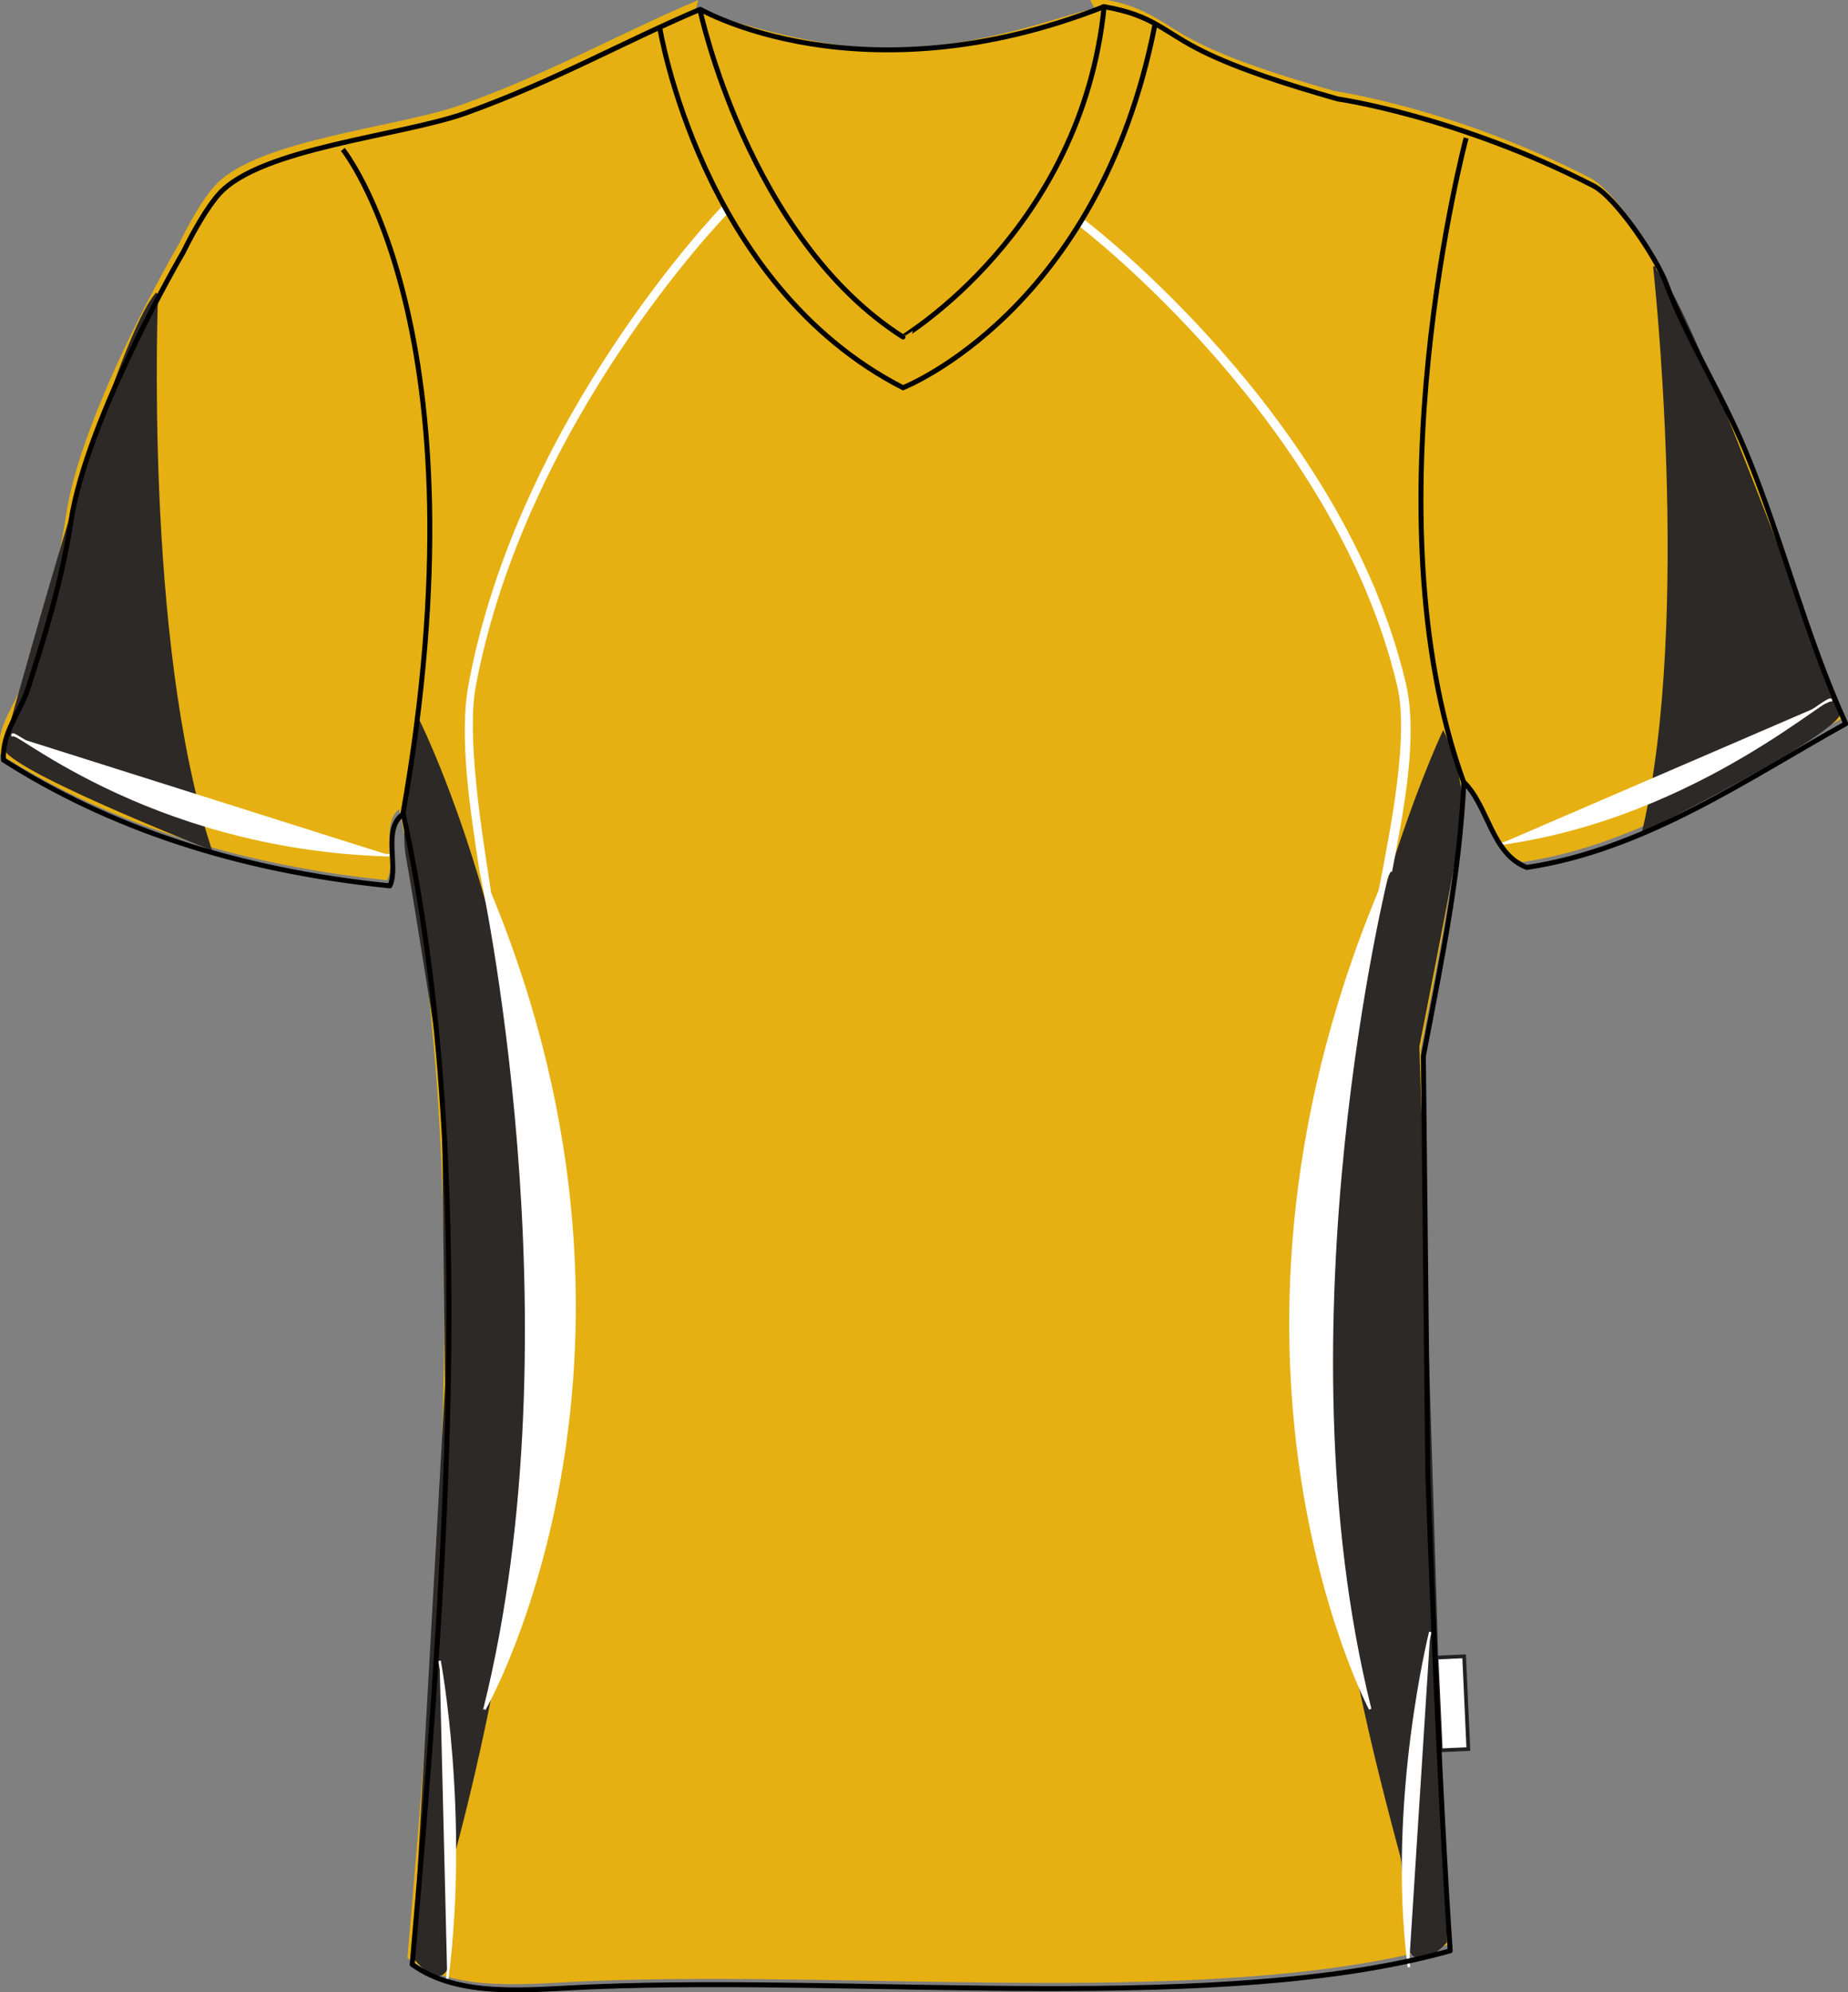
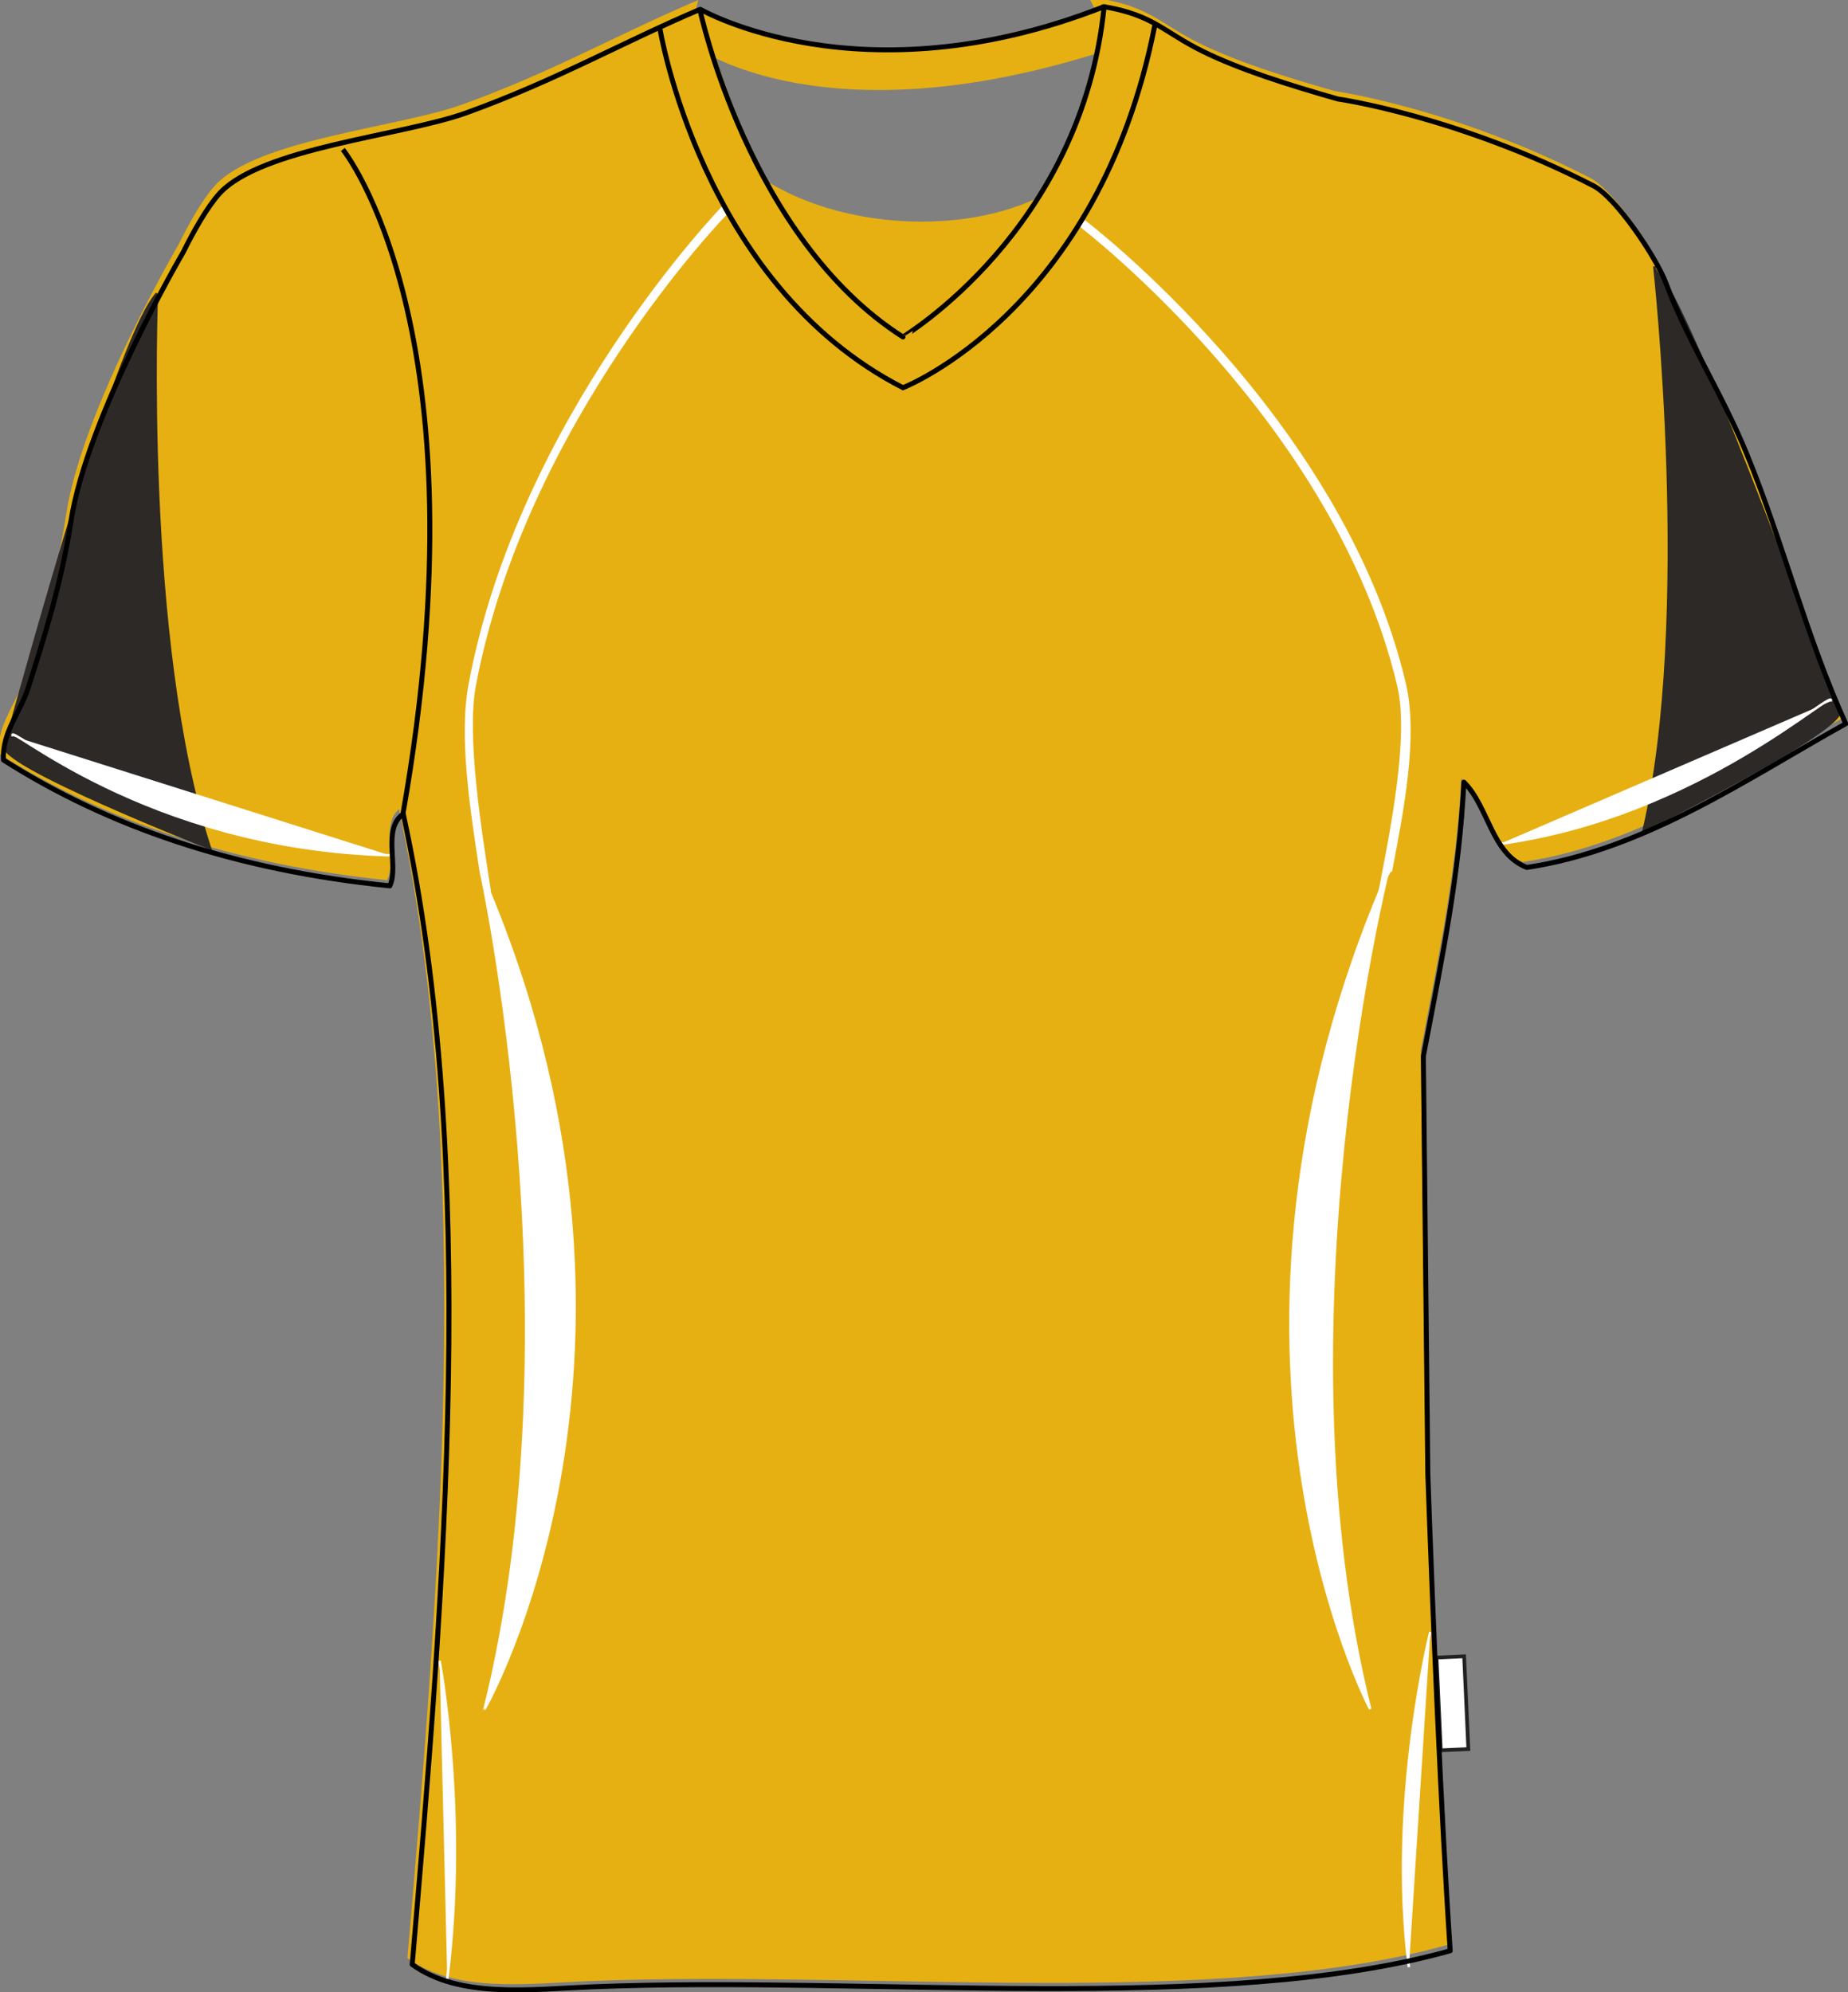
<svg xmlns="http://www.w3.org/2000/svg" preserveAspectRatio="xMidYMid meet" version="1.1" id="layer_1" x="0px" y="0px" width="743.3px" height="801px" viewbox="0 0 743.3 801" enable-background="new 0 0 743.3 801" xml:space="preserve">
  <rect width="100%" height="100%" fill="#808080" stroke="none" />
  <g id="primary">
    <path class="primary" fill="#e6b012" stroke="#e6b012" stroke-width="1px" d="M572.9,590c2,56.8,5.3,136.6,9,191.6c-91.7,25.7-232.7,10-345.2,14.5    c-24.7,1-53.2,4.8-72.3-9c12.9-150.3,27.1-321.6-3.6-462.6c-8.6,6-1.7,21.2-5.4,28.9C93.1,346.9,42,329.4,0,302.7    c-0.6-11.3,6.6-18.7,9.9-28.9c6.4-19.9,13.6-42.9,17.2-66.9c6.4-42.1,45.2-108.4,45.2-108.4C76.5,90,82,80.2,86.8,75    c16.8-18.5,73.4-23.2,99.3-32.5c36.1-13,63.1-28.5,94-41.6c-33,117.5,220.7,119.4,159-0.9c1.2,0,2.4,0,3.6,0    c20,3.4,23.9,10.2,39.8,18c14.7,7.2,33.5,13.2,54.2,19.1c0,0,48.1,6.8,102.7,34.9c9.1,4.7,25.3,28.8,29.2,39.2    c8.3,22.5,22.7,44.6,32.5,68.7c14.5,35.3,24.1,74,39.8,108.4c-39.1,21.7-80.6,50.7-128.3,57.8c-14.3-5.6-15.3-24.4-25.3-34.3    c-1.8,36.9-8.3,68.4-16.3,110.2L572.9,590z" />
-     <path class="primary" fill="#e6b012" stroke="#e6b012" stroke-width="1px" d="M442.2,4.3c-1-3.2-34.6,12.8-76.5,15.6C329.4,22.4,282.4,5,282.4,5    s-22.6,110.5,80.8,155c0,0,46.8-17.6,67.1-56.8C450.5,63.9,449.1,26.1,442.2,4.3z" />
    <path class="primary" fill="#e6b012" stroke="#e6b012" stroke-width="1px" d="M280.3,18.6c0,0,52,38,166,0.7l-2.1-15.7c0,0-41.1,16.4-84.9,16.8    c-43.8,0.3-77-15.4-77-15.4L280.3,18.6z" />
    <path class="primary" fill="#e6b012" stroke="#e6b012" stroke-width="1px" d="M444.2,3.6c0,0,20.9,5.1,20.2,6.8c-0.7,1.7-13.3,101.3-101.3,145.8    c0,0-74.6-33.5-97.5-144.1L282.4,5c0,0,19.5,91.4,80.8,130.4C363.1,135.3,438.4,86.7,444.2,3.6z" />
  </g>
  <g id="secondary-" data-old-opacity="0.15">
    <path class="secondary" fill="#2D2926" stroke="#2D2926" stroke-width="1px" d="M63.1,118c0,0-5.9,139.6,21.4,223.1c0,0-87.2-34.2-82.6-41.5    C3.5,297.2,44.6,139.2,63.1,118" />
    <path class="secondary" fill="#2D2926" stroke="#2D2926" stroke-width="1px" d="M665.4,107.1c0,0,15.7,141.3-4.3,226.8c0,0,83.9-41.6,78.7-48.5    c-1.7-2.3-56.6-155.1-72.1-174.7" />
-     <path class="secondary" fill="#2D2926" stroke="#2D2926" stroke-width="1px" d="M168.7,290.7c0,0,52.6,105.9,46.8,242.3c-3.8,89.3-21,167.2-32.5,210.3    c-1.2,4.4-2,37.1-2.1,40.9c-0.7,20.4-14.4,2.7-14.4,2.7l13-230L178.1,433c0,0-10.7-68.5-14.4-89    C160.9,327.1,168.7,290.7,168.7,290.7z" />
-     <path class="secondary" fill="#2D2926" stroke="#2D2926" stroke-width="1px" d="M580.5,294.7c0,0-50,106.2-50,235.6c0,91.4,21.8,173.5,33.2,216    c1.4,5.1,1.3,31.5,2.5,35.5c3.6,12.4,15.3-1,15.3-1l-11.1-360.1c0,0,13.3-67,16.6-87.6C590.1,312.9,580.5,294.7,580.5,294.7z" />
  </g>
  <g id="tertiary">
    <path class="tertiary" fill="#FFFFFF" stroke="#FFFFFF" stroke-width="1px" stroke-miterlimit="10" d="M5.2,296c-3.7-7,52.5,45.2,151.5,47.9" />
    <path class="tertiary" fill="#FFFFFF" stroke="#FFFFFF" stroke-width="1px" stroke-miterlimit="10" d="M736.3,282c3.1-7.3-52.2,46.3-132.9,57.3" />
    <path class="tertiary" fill="#FFFFFF" stroke="#FFFFFF" stroke-width="1px" d="M193.4,350.5C189.5,325,185,296,189,275    C209.1,167.7,290.3,83.9,290.8,83.3l1.1,2.7c-0.5,0.5-81,83.4-101,189.7c-3.8,20.3,2.2,57.7,6.1,82.9" />
    <path class="tertiary" fill="#FFFFFF" stroke="#FFFFFF" stroke-width="1px" d="M559.4,350.5c4.9-25.5,10.5-54.5,5.6-75.5    C539.8,167.7,436.6,89.3,435.9,88.8l-1.1,2.1c0.6,0.5,102.7,78.6,127.7,184.9c4.8,20.3-2.7,57.7-7.6,82.9" />
-     <path class="tertiary" fill="#FFFFFF" stroke="#FFFFFF" stroke-width="1px" d="M193.4,350.5c0,0,40,182.1,1.5,336.7C195,687.2,277.3,542.8,193.4,350.5    z" />
+     <path class="tertiary" fill="#FFFFFF" stroke="#FFFFFF" stroke-width="1px" d="M193.4,350.5c0,0,40,182.1,1.5,336.7C195,687.2,277.3,542.8,193.4,350.5    " />
    <path class="tertiary" fill="#FFFFFF" stroke="#FFFFFF" stroke-width="1px" d="M558.3,350.4c0,0-45.7,182.2-7.2,336.8    C551.1,687.2,474.4,542.7,558.3,350.4z" />
    <path class="tertiary" fill="#FFFFFF" stroke="#FFFFFF" stroke-width="1px" stroke-miterlimit="10" d="M176.8,667.8c0,0,11.5,61.1,3.1,127.9" />
    <path class="tertiary" fill="#FFFFFF" stroke="#FFFFFF" stroke-width="1px" stroke-miterlimit="10" d="M575.3,656.2c0,0-17.1,68.1-8.6,134.8" />
  </g>
  <g id="outline">
    <polygon fill="#FFFFFF" stroke="#222222" stroke-width="1.5" points="590.6,703.3 579.5,703.8 577.8,666.5 588.9,666  " />
    <path fill="none" stroke="#000000" stroke-width="2px" stroke-linejoin="round" stroke-miterlimit="10" d="M444.1,2.7    C445.3,2.7,442.9,2.7,444.1,2.7c20,3.4,23.9,10.2,39.8,18c14.7,7.2,33.5,13.2,54.2,19.1c0,0,48.1,6.8,102.8,34.9    c9.1,4.7,25.3,28.8,29.2,39.2c8.3,22.5,22.7,44.6,32.5,68.7c14.5,35.3,24.1,74,39.8,108.4c-39.1,21.7-80.6,50.7-128.3,57.8    c-14.3-5.6-15.3-24.4-25.3-34.3c-1.8,36.9-8.3,68.4-16.3,110.2l1.8,168.1c2,56.8,5.3,136.6,9,191.6c-91.7,25.7-232.7,10-345.2,14.5    c-24.7,1-53.2,4.8-72.3-9c12.9-150.3,27.1-321.6-3.6-462.6c-8.6,6-1.7,21.2-5.4,28.9c-62.4-6.3-113.5-23.9-155.4-50.6    c-0.6-11.3,6.6-18.7,9.9-28.9c6.4-19.9,13.6-42.9,17.2-66.9c6.4-42.1,45.2-108.4,45.2-108.4c4.2-8.5,9.7-18.2,14.5-23.5    c16.8-18.5,73.4-23.2,99.3-32.5c36.1-13,63.1-28.5,94-41.6c0,0,19.4,92,81.7,131.7C363.1,135.3,435,92.9,444.1,2.7z" />
    <path fill="none" stroke="#000000" stroke-width="2px" stroke-linejoin="round" stroke-miterlimit="10" d="M137.9,60.1    c0,0,58.5,72.3,24.2,267" />
-     <path fill="none" stroke="#000000" stroke-width="2px" stroke-linejoin="round" stroke-miterlimit="10" d="M589.7,55.5    c0,0-40.2,150.6-1,259" />
    <path fill="none" stroke="#000000" stroke-width="2px" stroke-linejoin="round" stroke-miterlimit="10" d="M281.4,3.6    c0,0,64.5,37.6,162.6-0.9" />
    <path fill="none" stroke="#000000" stroke-width="2px" stroke-miterlimit="10" d="M265.3,10.8c0,0,16.4,103.4,97.9,145.1    c0,0,78.7-30.6,101.3-145.8" />
  </g>
  <filter id="linear">
    <feColorMatrix type="matrix" values="0 -1 0 0 0               0 -1 0 0 0               0 -1 0 0 0               0 -1 0 0.9 0 " />
  </filter>
</svg>